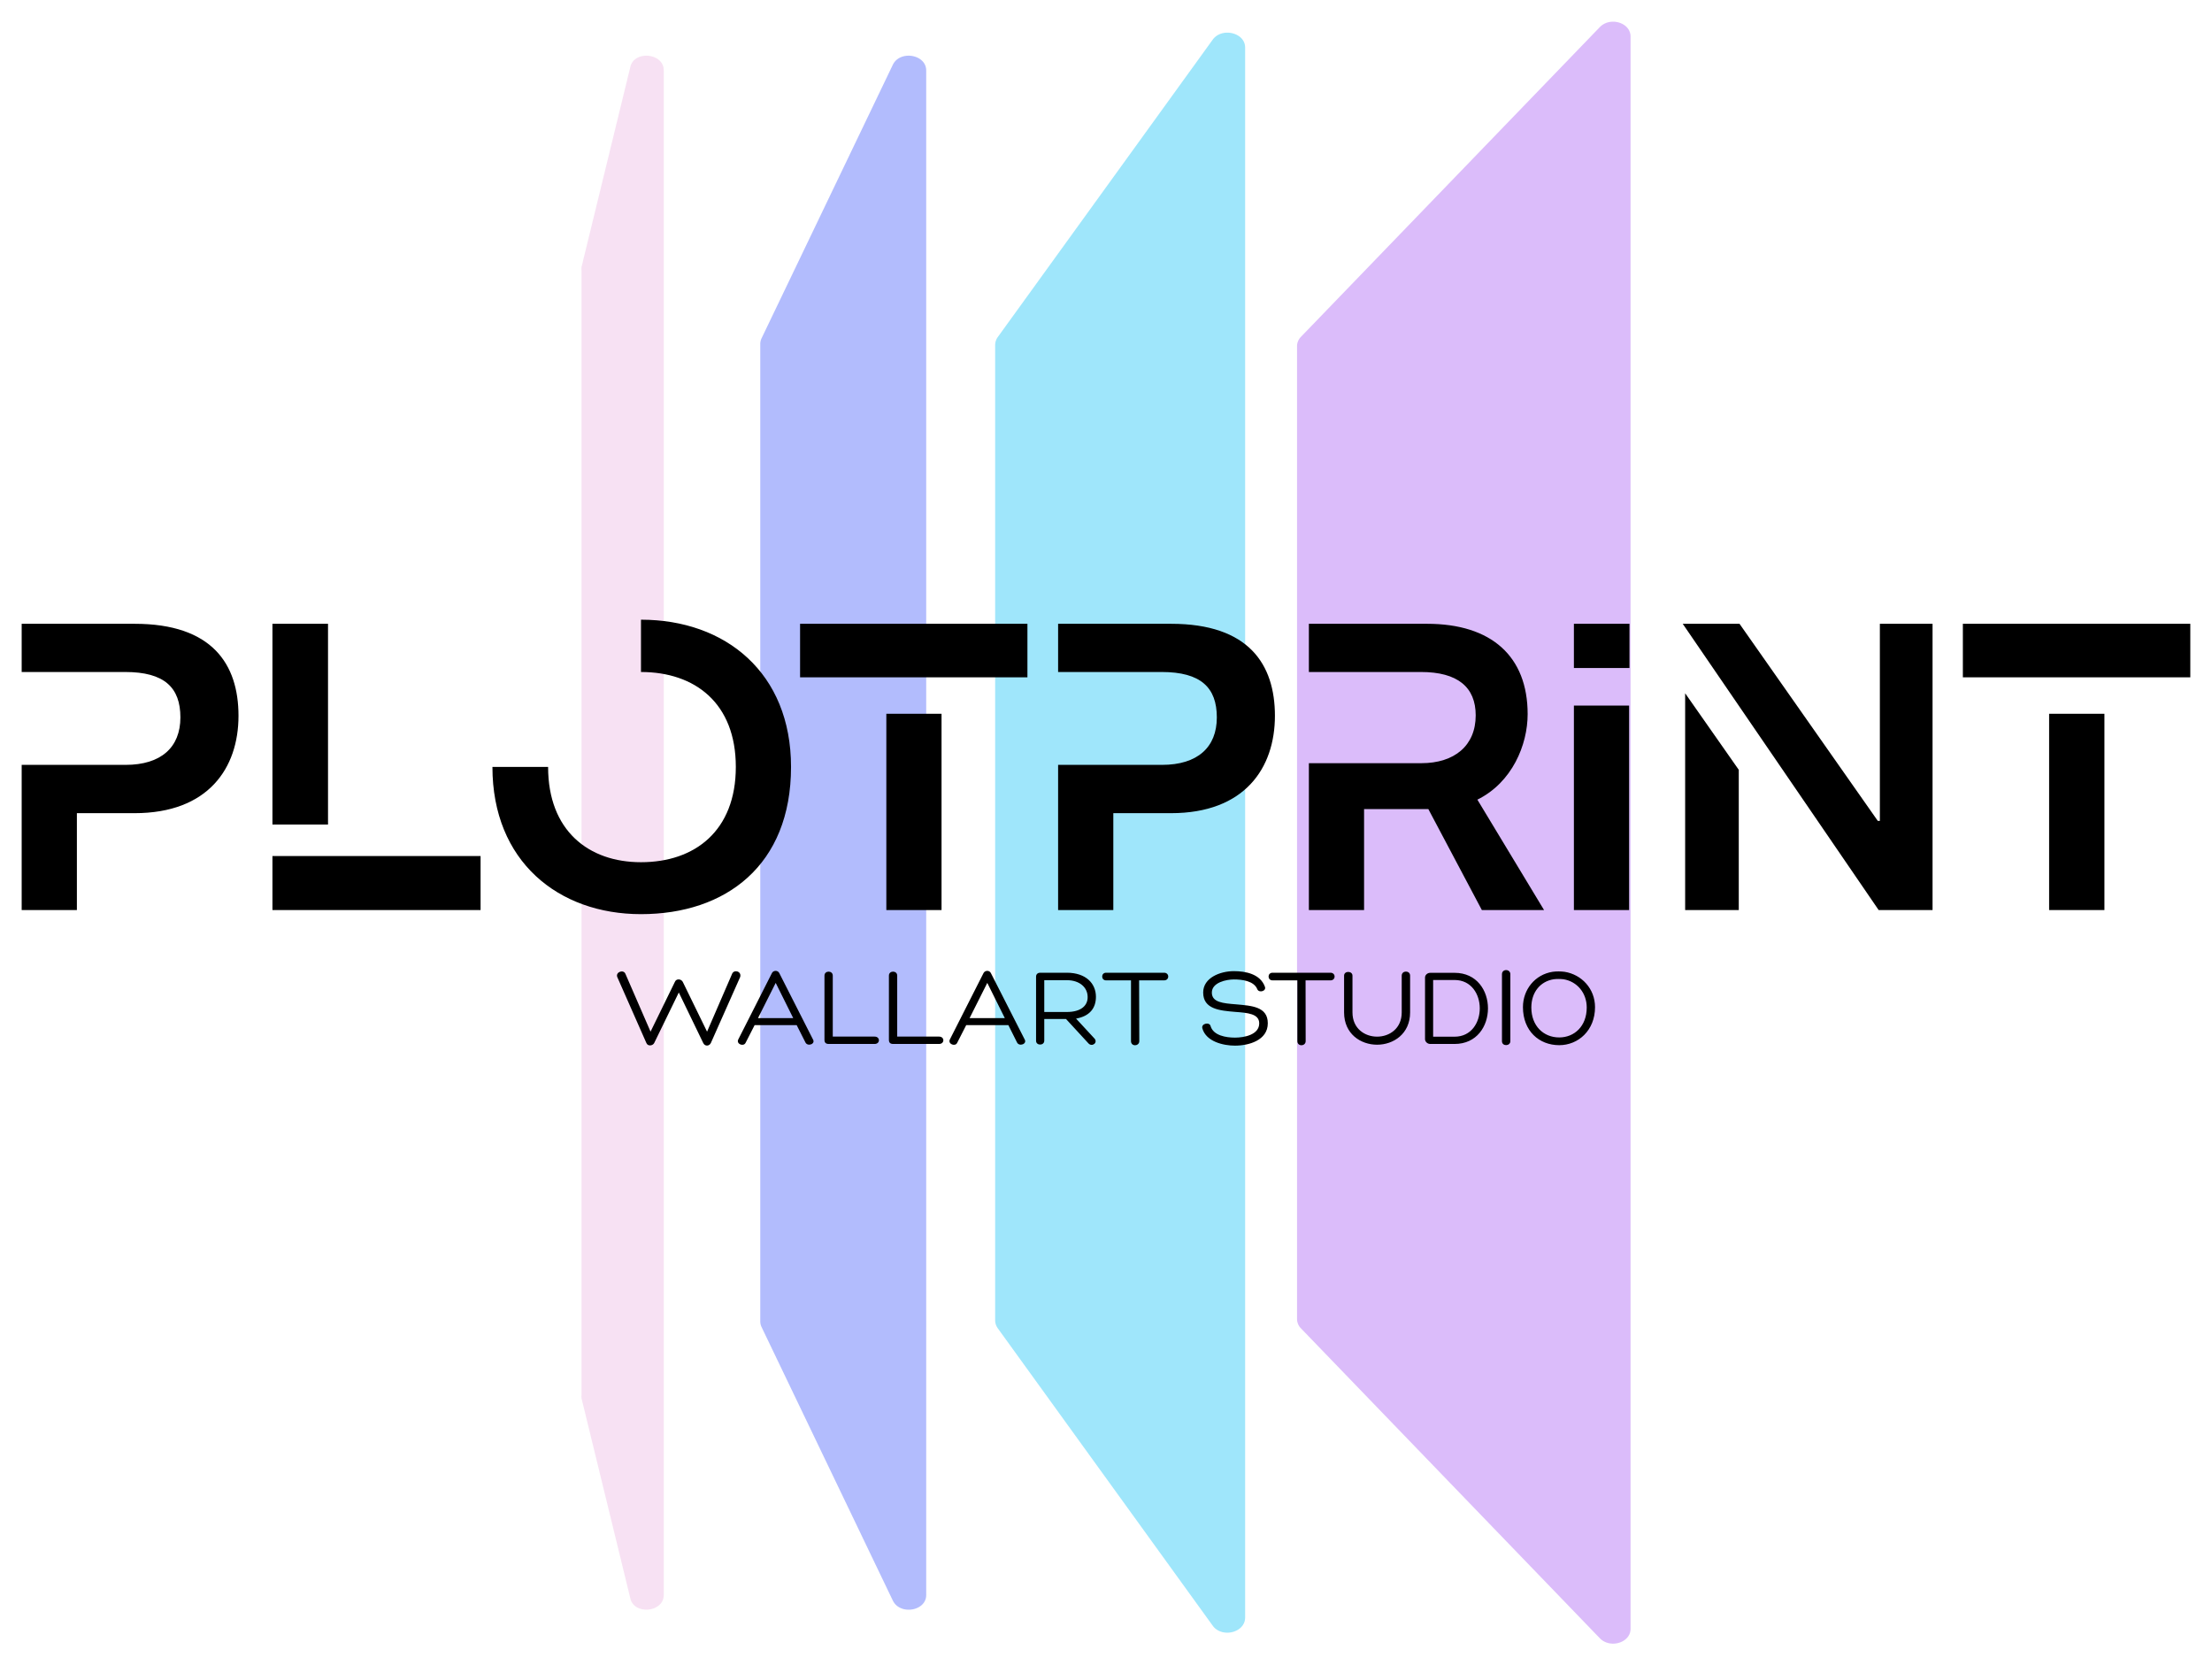
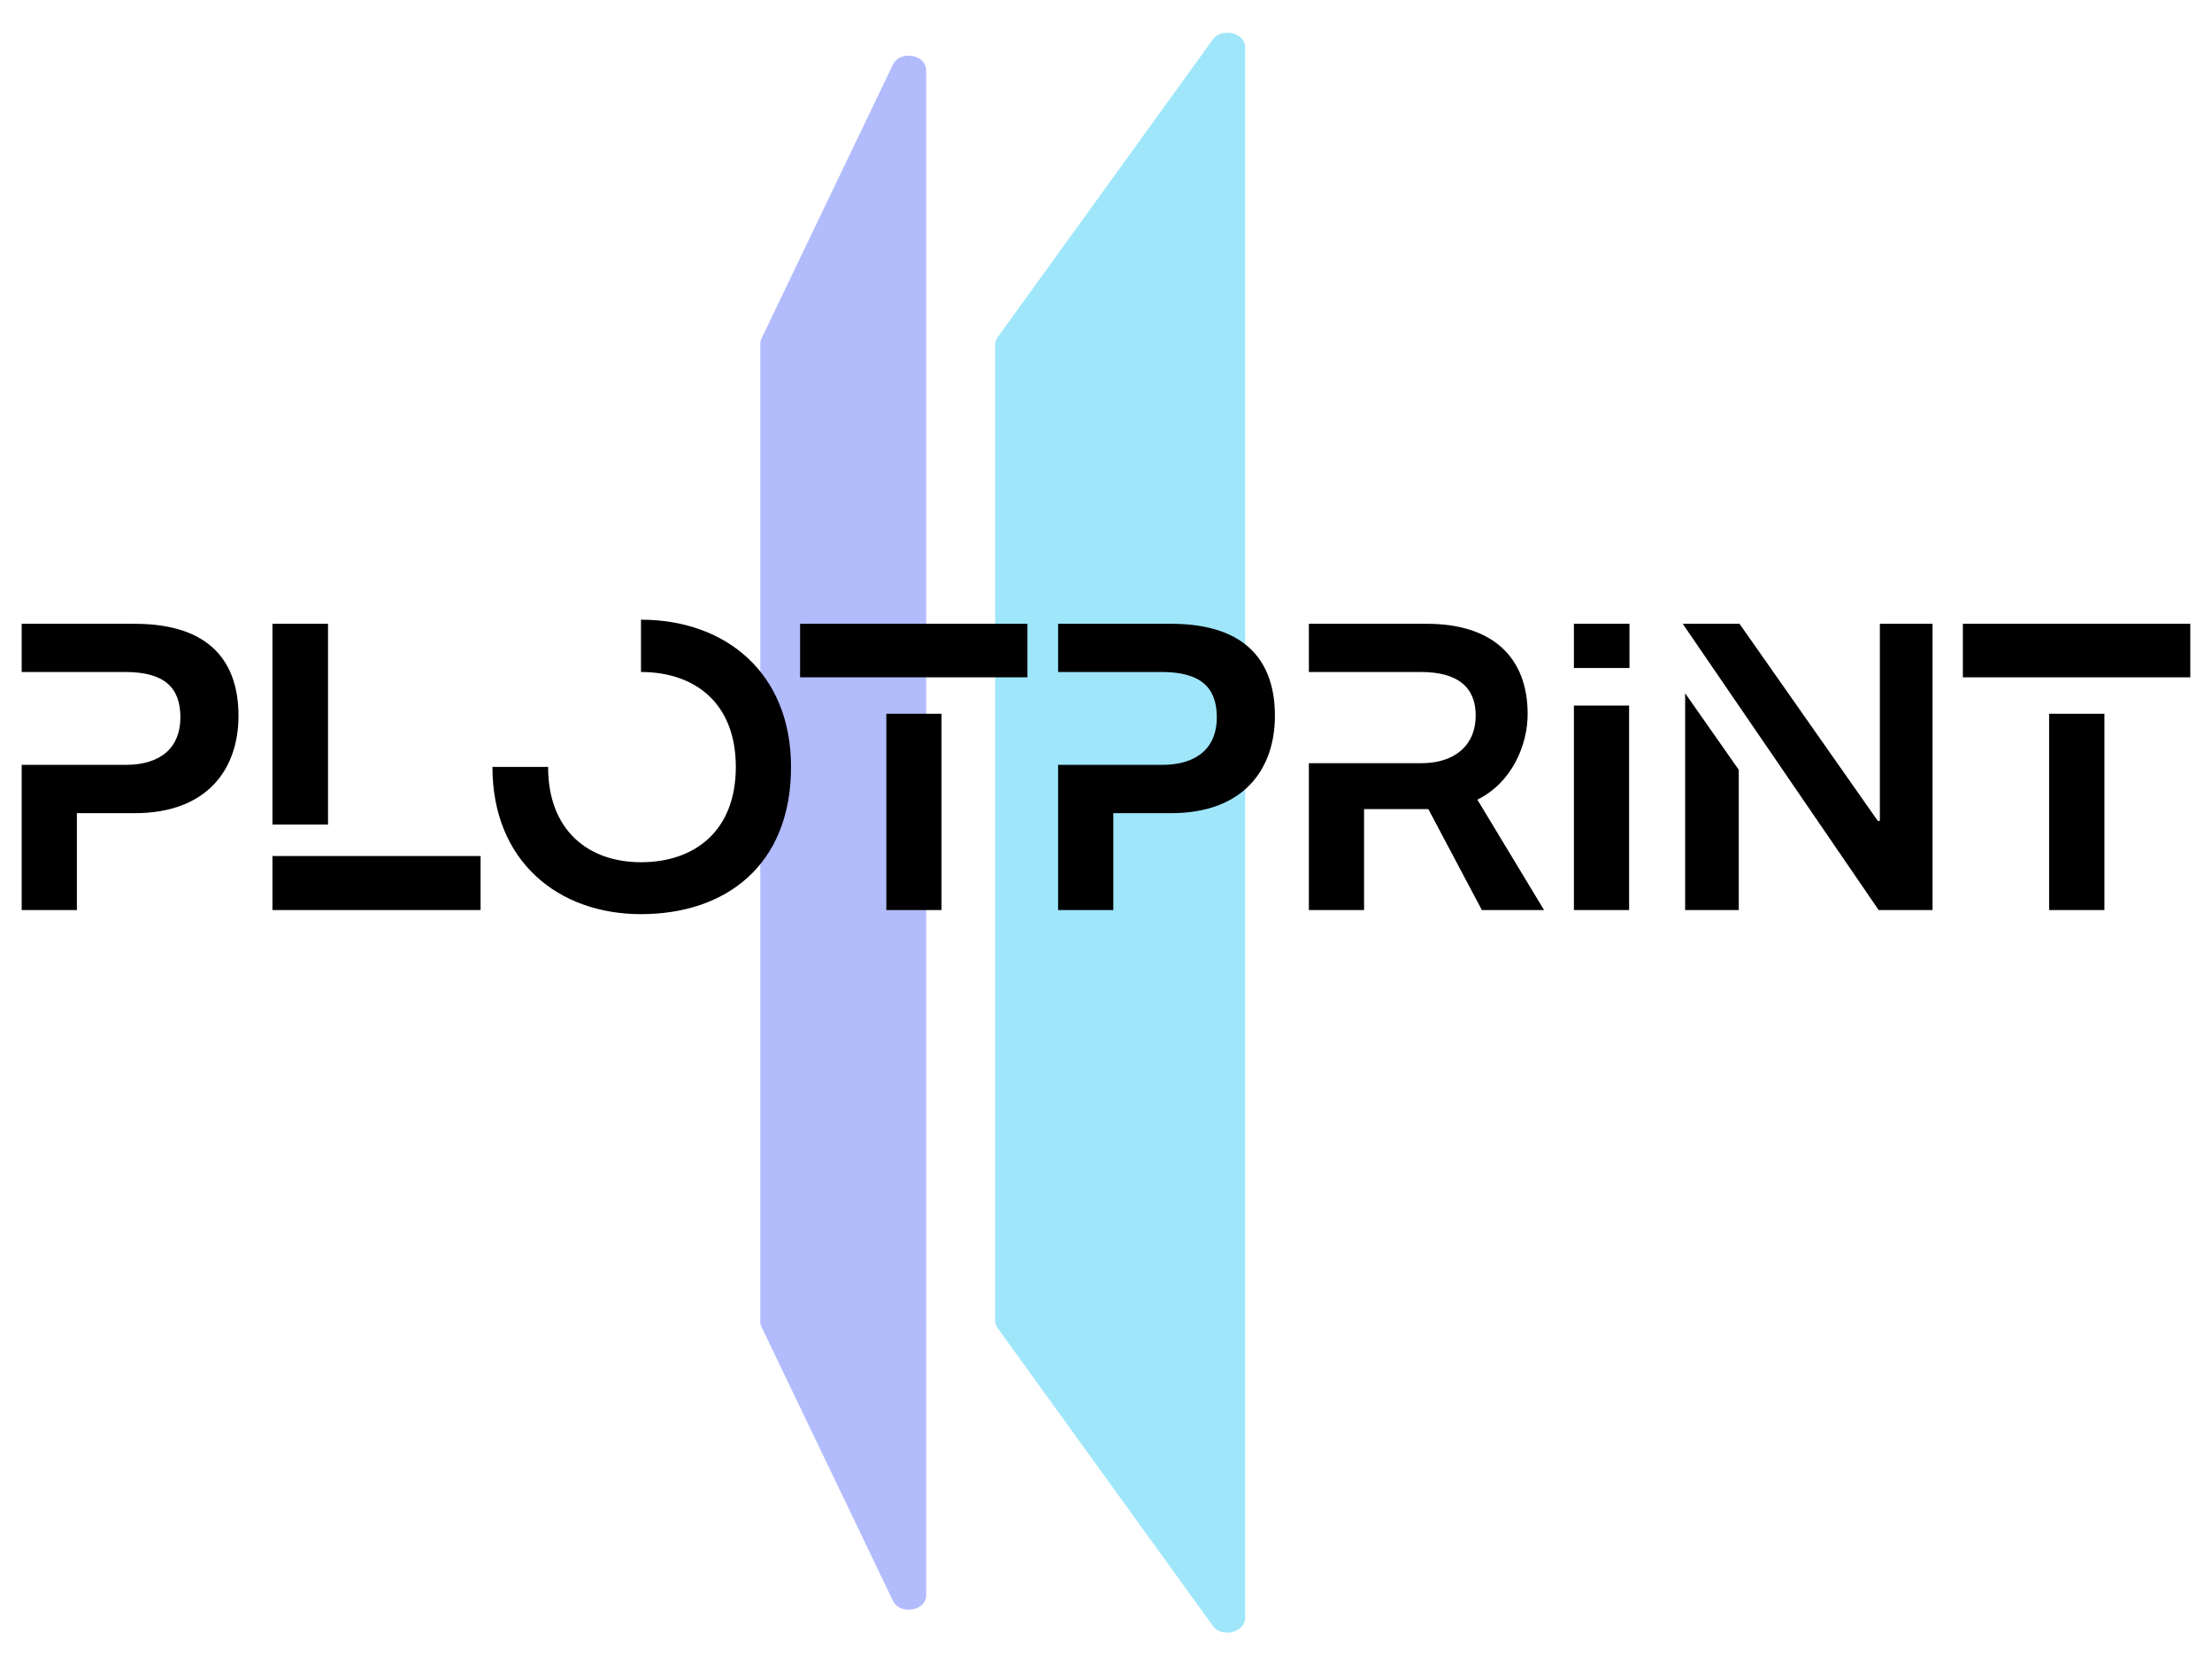
<svg xmlns="http://www.w3.org/2000/svg" version="1.0" x="0" y="0" width="2400" height="1807.078" viewBox="51.4 35.7 237.201 178.6" preserveAspectRatio="xMidYMid meet" color-interpolation-filters="sRGB">
  <g>
    <defs>
      <linearGradient id="92" x1="0%" y1="0%" x2="100%" y2="0%">
        <stop offset="0%" stop-color="#fa71cd" />
        <stop offset="100%" stop-color="#9b59b6" />
      </linearGradient>
      <linearGradient id="93" x1="0%" y1="0%" x2="100%" y2="0%">
        <stop offset="0%" stop-color="#f9d423" />
        <stop offset="100%" stop-color="#f83600" />
      </linearGradient>
      <linearGradient id="94" x1="0%" y1="0%" x2="100%" y2="0%">
        <stop offset="0%" stop-color="#0064d2" />
        <stop offset="100%" stop-color="#1cb0f6" />
      </linearGradient>
      <linearGradient id="95" x1="0%" y1="0%" x2="100%" y2="0%">
        <stop offset="0%" stop-color="#f00978" />
        <stop offset="100%" stop-color="#3f51b1" />
      </linearGradient>
      <linearGradient id="96" x1="0%" y1="0%" x2="100%" y2="0%">
        <stop offset="0%" stop-color="#7873f5" />
        <stop offset="100%" stop-color="#ec77ab" />
      </linearGradient>
      <linearGradient id="97" x1="0%" y1="0%" x2="100%" y2="0%">
        <stop offset="0%" stop-color="#f9d423" />
        <stop offset="100%" stop-color="#e14fad" />
      </linearGradient>
      <linearGradient id="98" x1="0%" y1="0%" x2="100%" y2="0%">
        <stop offset="0%" stop-color="#009efd" />
        <stop offset="100%" stop-color="#2af598" />
      </linearGradient>
      <linearGradient id="99" x1="0%" y1="0%" x2="100%" y2="0%">
        <stop offset="0%" stop-color="#ffcc00" />
        <stop offset="100%" stop-color="#00b140" />
      </linearGradient>
      <linearGradient id="100" x1="0%" y1="0%" x2="100%" y2="0%">
        <stop offset="0%" stop-color="#d51007" />
        <stop offset="100%" stop-color="#ff8177" />
      </linearGradient>
      <linearGradient id="102" x1="0%" y1="0%" x2="100%" y2="0%">
        <stop offset="0%" stop-color="#a2b6df" />
        <stop offset="100%" stop-color="#0c3483" />
      </linearGradient>
      <linearGradient id="103" x1="0%" y1="0%" x2="100%" y2="0%">
        <stop offset="0%" stop-color="#7ac5d8" />
        <stop offset="100%" stop-color="#eea2a2" />
      </linearGradient>
      <linearGradient id="104" x1="0%" y1="0%" x2="100%" y2="0%">
        <stop offset="0%" stop-color="#00ecbc" />
        <stop offset="100%" stop-color="#007adf" />
      </linearGradient>
      <linearGradient id="105" x1="0%" y1="0%" x2="100%" y2="0%">
        <stop offset="0%" stop-color="#b88746" />
        <stop offset="100%" stop-color="#fdf5a6" />
      </linearGradient>
    </defs>
    <g class="iconmbgsvg" transform="translate(53.725,38.025)">
      <g fill="#000000" hollow-target="textNormalTran">
        <g opacity="0.55" transform="translate(60.025,0)">
          <g>
-             <rect fill="#000000" fill-opacity="0" stroke-width="2" x="0" y="0" width="112.5" height="173.949" class="image-rect" />
            <svg x="0" y="0" width="112.5" height="173.949" filtersec="colorsb8518153127" class="image-svg-svg primary" style="overflow: visible;">
              <svg viewBox="-0.004 0 64.674 99.999">
-                 <path d="M62.77 99.66L44.36 80.57a.83.83 0 0 1-.25-.58V20a.83.83 0 0 1 .25-.58L62.77.34c.64-.67 1.9-.28 1.9.57v98.18c0 .85-1.26 1.24-1.9.57z" fill="#be85f6" />
                <path d="M38.91 98.89L25.65 80.54a.85.85 0 0 1-.15-.48V19.94a.85.85 0 0 1 .15-.48L38.91 1.11c.56-.78 2-.44 2 .48v96.82c-.02.92-1.44 1.26-2 .48z" fill="#50d2f8" />
                <path d="M19.19 97.34L11.1 80.48a.81.81 0 0 1-.08-.34V19.86a.81.81 0 0 1 .08-.34l8.09-16.86c.44-.92 2.06-.65 2.06.35V97c0 1-1.62 1.26-2.06.34z" fill="#7385fb" />
-                 <path d="M3 97.17l-3-12.3a1.1 1.1 0 0 1 0-.18V15.31a1.1 1.1 0 0 1 0-.18l3-12.3c.2-1.08 2.07-.92 2.07.17v94c0 1.09-1.87 1.25-2.07.17z" fill="#f0c9e9" />
              </svg>
            </svg>
          </g>
        </g>
        <g transform="translate(0,64.134)">
          <g fill-rule="" class="tp-name" transform="translate(0,0)">
            <g transform="scale(1)">
              <g>
                <path d="M15.09-10.39C22.98-10.39 26.23-15.22 26.23-20.83 26.23-26.36 23.42-30.7 15.09-30.7L2.98-30.7 2.98-25.53 14.08-25.53C18.29-25.53 20-23.86 20-20.66 20-17.46 17.94-15.57 14.12-15.57L2.98-15.57 2.98 0 8.9 0 8.9-10.39ZM35.83-9.17L35.83-30.7 29.87-30.7 29.87-9.17ZM29.87 0L52.19 0 52.19-5.79 29.87-5.79ZM69.39-31.14L69.39-25.53C75.18-25.53 79.56-22.19 79.56-15.35 79.56-8.51 75.18-5.13 69.39-5.13 63.77-5.13 59.43-8.51 59.43-15.35 59.43-15.35 53.46-15.35 53.46-15.35 53.46-5.22 60.53 0.44 69.39 0.44 78.46 0.44 85.48-4.78 85.48-15.35 85.48-25.44 78.46-31.14 69.39-31.14ZM86.45-30.7L86.45-24.96 110.83-24.96 110.83-30.7ZM95.7-21.05L95.7 0 101.62 0 101.62-21.05ZM126.23-10.39C134.12-10.39 137.37-15.22 137.37-20.83 137.37-26.36 134.56-30.7 126.23-30.7L114.12-30.7 114.12-25.53 125.22-25.53C129.43-25.53 131.14-23.86 131.14-20.66 131.14-17.46 129.08-15.57 125.26-15.57L114.12-15.57 114.12 0 120.04 0 120.04-10.39ZM141.01 0L146.93 0 146.93-10.83 153.82-10.83 159.56 0 166.23 0 159.08-11.84C162.81-13.68 164.47-17.72 164.47-21.01 164.47-27.19 160.61-30.7 153.68-30.7L141.01-30.7 141.01-25.53 153.03-25.53C156.97-25.53 158.9-23.9 158.9-20.88 158.9-17.63 156.62-15.75 153.07-15.75L141.01-15.75ZM175.39-25.96L175.39-30.7 169.43-30.7 169.43-25.96ZM169.43 0L175.35 0 175.35-21.93 169.43-21.93ZM202.11 0L207.89 0 207.89-30.7 202.24-30.7 202.24-9.56 202.02-9.56 187.19-30.7 181.1-30.7ZM181.36 0L187.11 0 187.11-15.04 181.36-23.25ZM211.14-30.7L211.14-24.96 235.53-24.96 235.53-30.7ZM220.39-21.05L220.39 0 226.32 0 226.32-21.05Z" transform="translate(-2.98, 31.14)" />
              </g>
            </g>
          </g>
          <g fill-rule="" class="tp-slogan" fill="#000000" transform="translate(63.835,37.58)">
            <g transform="scale(1, 1)">
              <g transform="scale(1)">
-                 <path d="M1.10-7.51C0.90-8.03 0.02-7.72 0.22-7.18L3.34-0.11C3.49 0.28 4.03 0.20 4.18-0.10L6.82-5.52L9.44-0.10C9.62 0.28 10.09 0.25 10.26-0.11L13.40-7.18C13.58-7.81 12.72-8.02 12.53-7.51L9.85-1.32L7.24-6.67C7.04-7.01 6.53-7.01 6.40-6.66L3.79-1.32ZM19.09-2.77L15.31-2.77L17.21-6.55ZM19.46-2.02L20.40-0.16C20.63 0.31 21.52 0.01 21.20-0.50L17.59-7.61C17.51-7.76 17.36-7.84 17.21-7.84C17.05-7.84 16.88-7.76 16.81-7.61L13.19-0.47C12.97 0.01 13.76 0.32 13.98-0.12L14.95-2.02ZM27.82 0C28.43 0 28.43-0.79 27.82-0.79L23.33-0.79L23.33-7.33C23.33-7.90 22.44-7.90 22.44-7.33L22.44-0.44C22.44-0.16 22.57 0 22.90 0ZM34.73 0C35.34 0 35.34-0.79 34.73-0.79L30.24-0.79L30.24-7.33C30.24-7.90 29.35-7.90 29.35-7.33L29.35-0.44C29.35-0.16 29.48 0 29.81 0ZM41.78-2.77L38.00-2.77L39.90-6.55ZM42.16-2.02L43.09-0.16C43.32 0.31 44.21 0.01 43.90-0.50L40.28-7.61C40.20-7.76 40.06-7.84 39.90-7.84C39.74-7.84 39.58-7.76 39.50-7.61L35.88-0.47C35.66 0.01 36.46 0.32 36.67-0.12L37.64-2.02ZM46.01-6.84L48.43-6.84C49.82-6.84 50.65-6.05 50.66-5.06C50.69-4.16 50.00-3.43 48.43-3.43L46.01-3.43ZM48.34-2.68L50.76-0.05C51.16 0.36 51.82-0.17 51.36-0.62L49.42-2.72C50.89-2.98 51.55-3.85 51.55-5.06C51.55-6.47 50.50-7.64 48.42-7.64L45.58-7.64C45.31-7.64 45.13-7.48 45.13-7.22L45.13-0.34C45.13 0.20 46.01 0.20 46.01-0.35L46.01-2.68ZM52.64-7.64C52.08-7.64 52.08-6.82 52.64-6.82L55.31-6.82L55.31-0.30C55.31 0 55.54 0.14 55.74 0.14C55.94 0.14 56.20 0 56.20-0.30C56.20-2.46 56.18-4.66 56.18-6.82L58.86-6.82C59.45-6.82 59.45-7.64 58.86-7.64ZM62.96-1.68C63.36-0.24 65.23 0.18 66.46 0.18C67.93 0.18 69.98-0.38 69.98-2.22C69.98-4.02 68.22-4.10 66.58-4.25C65.18-4.36 63.98-4.46 63.98-5.51C63.98-6.60 65.54-6.92 66.35-6.92C67.21-6.92 68.50-6.77 68.86-5.86C69.04-5.45 69.85-5.66 69.67-6.14C69.17-7.51 67.60-7.81 66.34-7.81C64.87-7.81 63.05-7.10 63.05-5.52C63.05-3.73 64.82-3.58 66.48-3.44C67.80-3.34 69.06-3.25 69.06-2.21C69.06-1.00 67.48-0.68 66.46-0.68C65.50-0.68 64.16-0.90 63.85-1.90C63.76-2.39 62.82-2.21 62.96-1.68ZM70.49-7.64C69.92-7.64 69.92-6.82 70.49-6.82L73.15-6.82L73.15-0.30C73.15 0 73.38 0.14 73.58 0.14C73.79 0.14 74.04 0 74.04-0.30C74.04-2.46 74.03-4.66 74.03-6.82L76.70-6.82C77.29-6.82 77.29-7.64 76.70-7.64ZM84.34-3.38C84.34 0.08 79.06 0.08 79.06-3.38L79.06-7.32C79.06-7.86 78.16-7.86 78.16-7.33L78.16-3.38C78.16-1.08 79.94 0.08 81.70 0.08C83.45 0.08 85.24-1.08 85.24-3.38L85.24-7.33C85.24-7.91 84.34-7.91 84.34-7.32ZM87.71-6.86L90.01-6.86C91.81-6.86 92.71-5.33 92.71-3.82C92.71-2.30 91.81-0.78 90.01-0.78L87.71-0.78ZM90.01 0C92.40 0 93.59-1.91 93.59-3.82C93.59-5.72 92.40-7.63 90.01-7.63L87.40-7.63C87.10-7.63 86.84-7.40 86.84-7.13L86.84-0.52C86.84-0.24 87.10 0 87.40 0ZM95.09-0.30C95.09 0.28 95.99 0.25 95.99-0.30L95.99-7.48C95.99-8.06 95.09-8.08 95.09-7.48ZM101.23 0.13C103.27 0.13 105.07-1.45 105.07-3.95C105.07-5.92 103.64-7.45 101.80-7.74C101.38-7.79 100.97-7.80 100.52-7.74C98.62-7.44 97.34-5.83 97.34-3.95C97.34-1.40 99.07 0.13 101.23 0.13ZM100.64-6.94C100.98-6.98 101.33-6.98 101.69-6.94C103.16-6.70 104.18-5.46 104.18-3.91C104.18-1.90 102.85-0.70 101.23-0.70C99.54-0.70 98.24-1.94 98.24-3.91C98.24-5.54 99.19-6.71 100.64-6.94Z" transform="translate(-0.189, 7.922)" />
-               </g>
+                 </g>
            </g>
          </g>
        </g>
      </g>
    </g>
    <defs v-gra="od" />
  </g>
</svg>